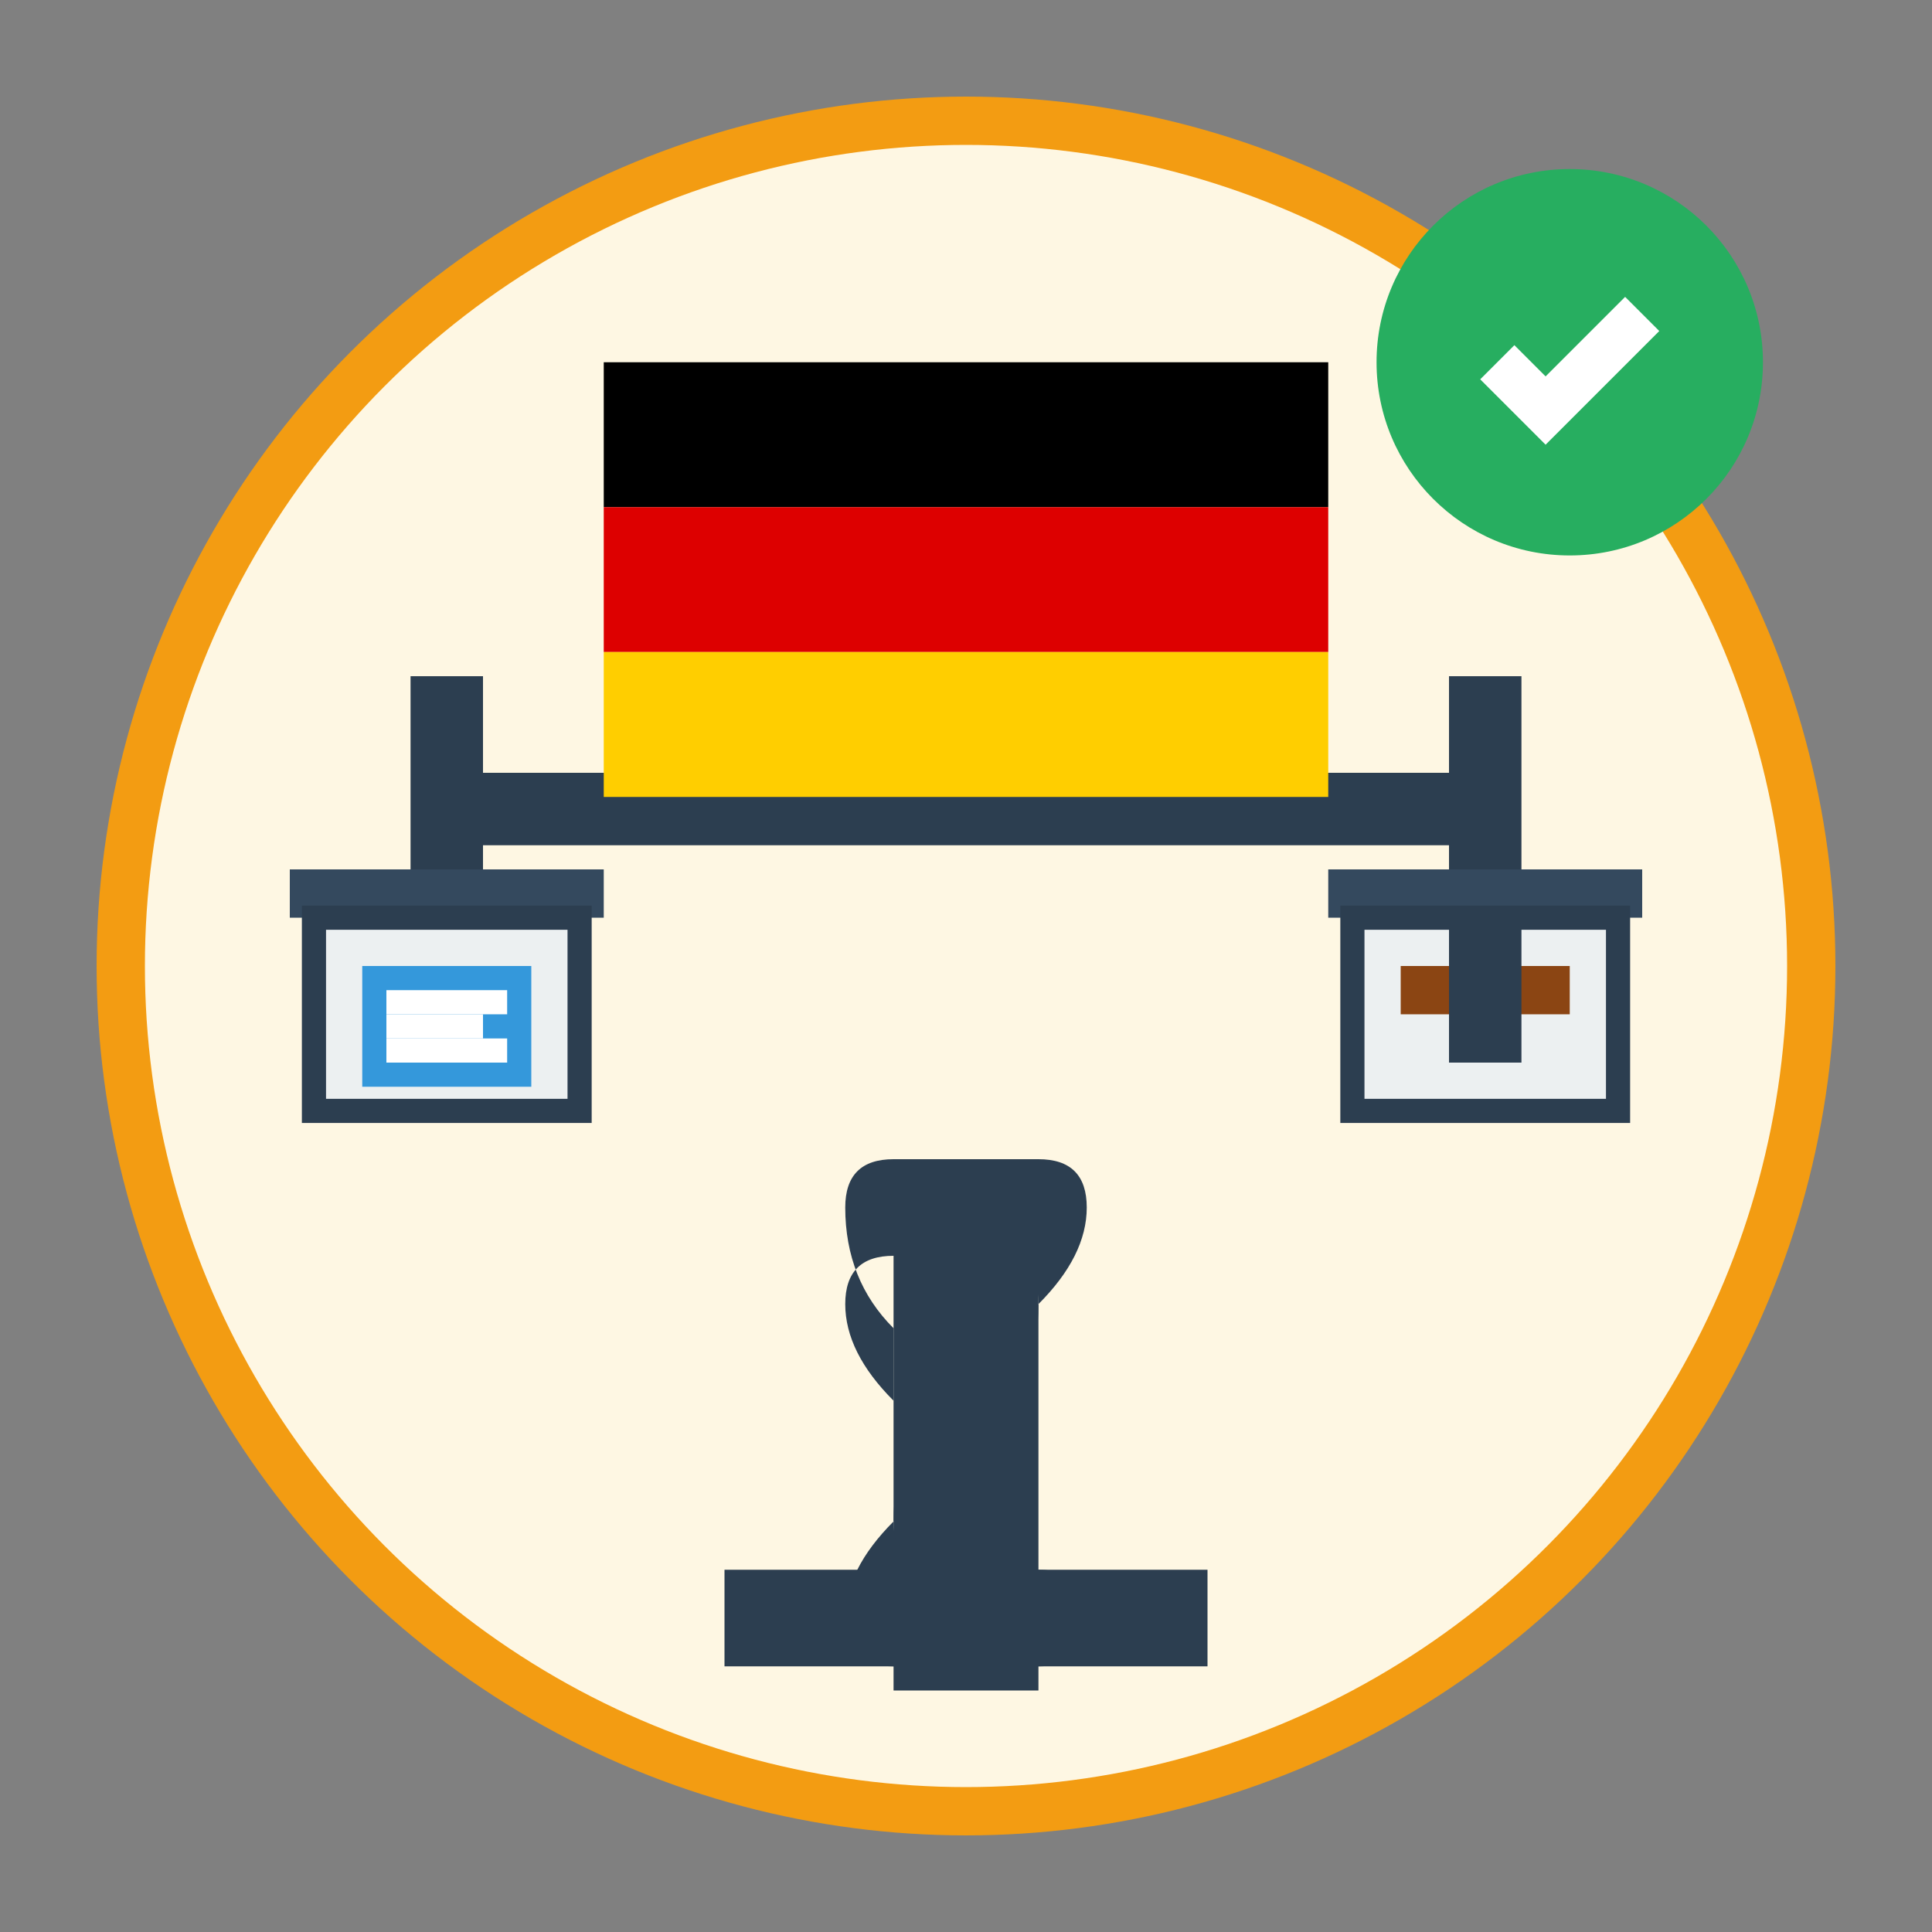
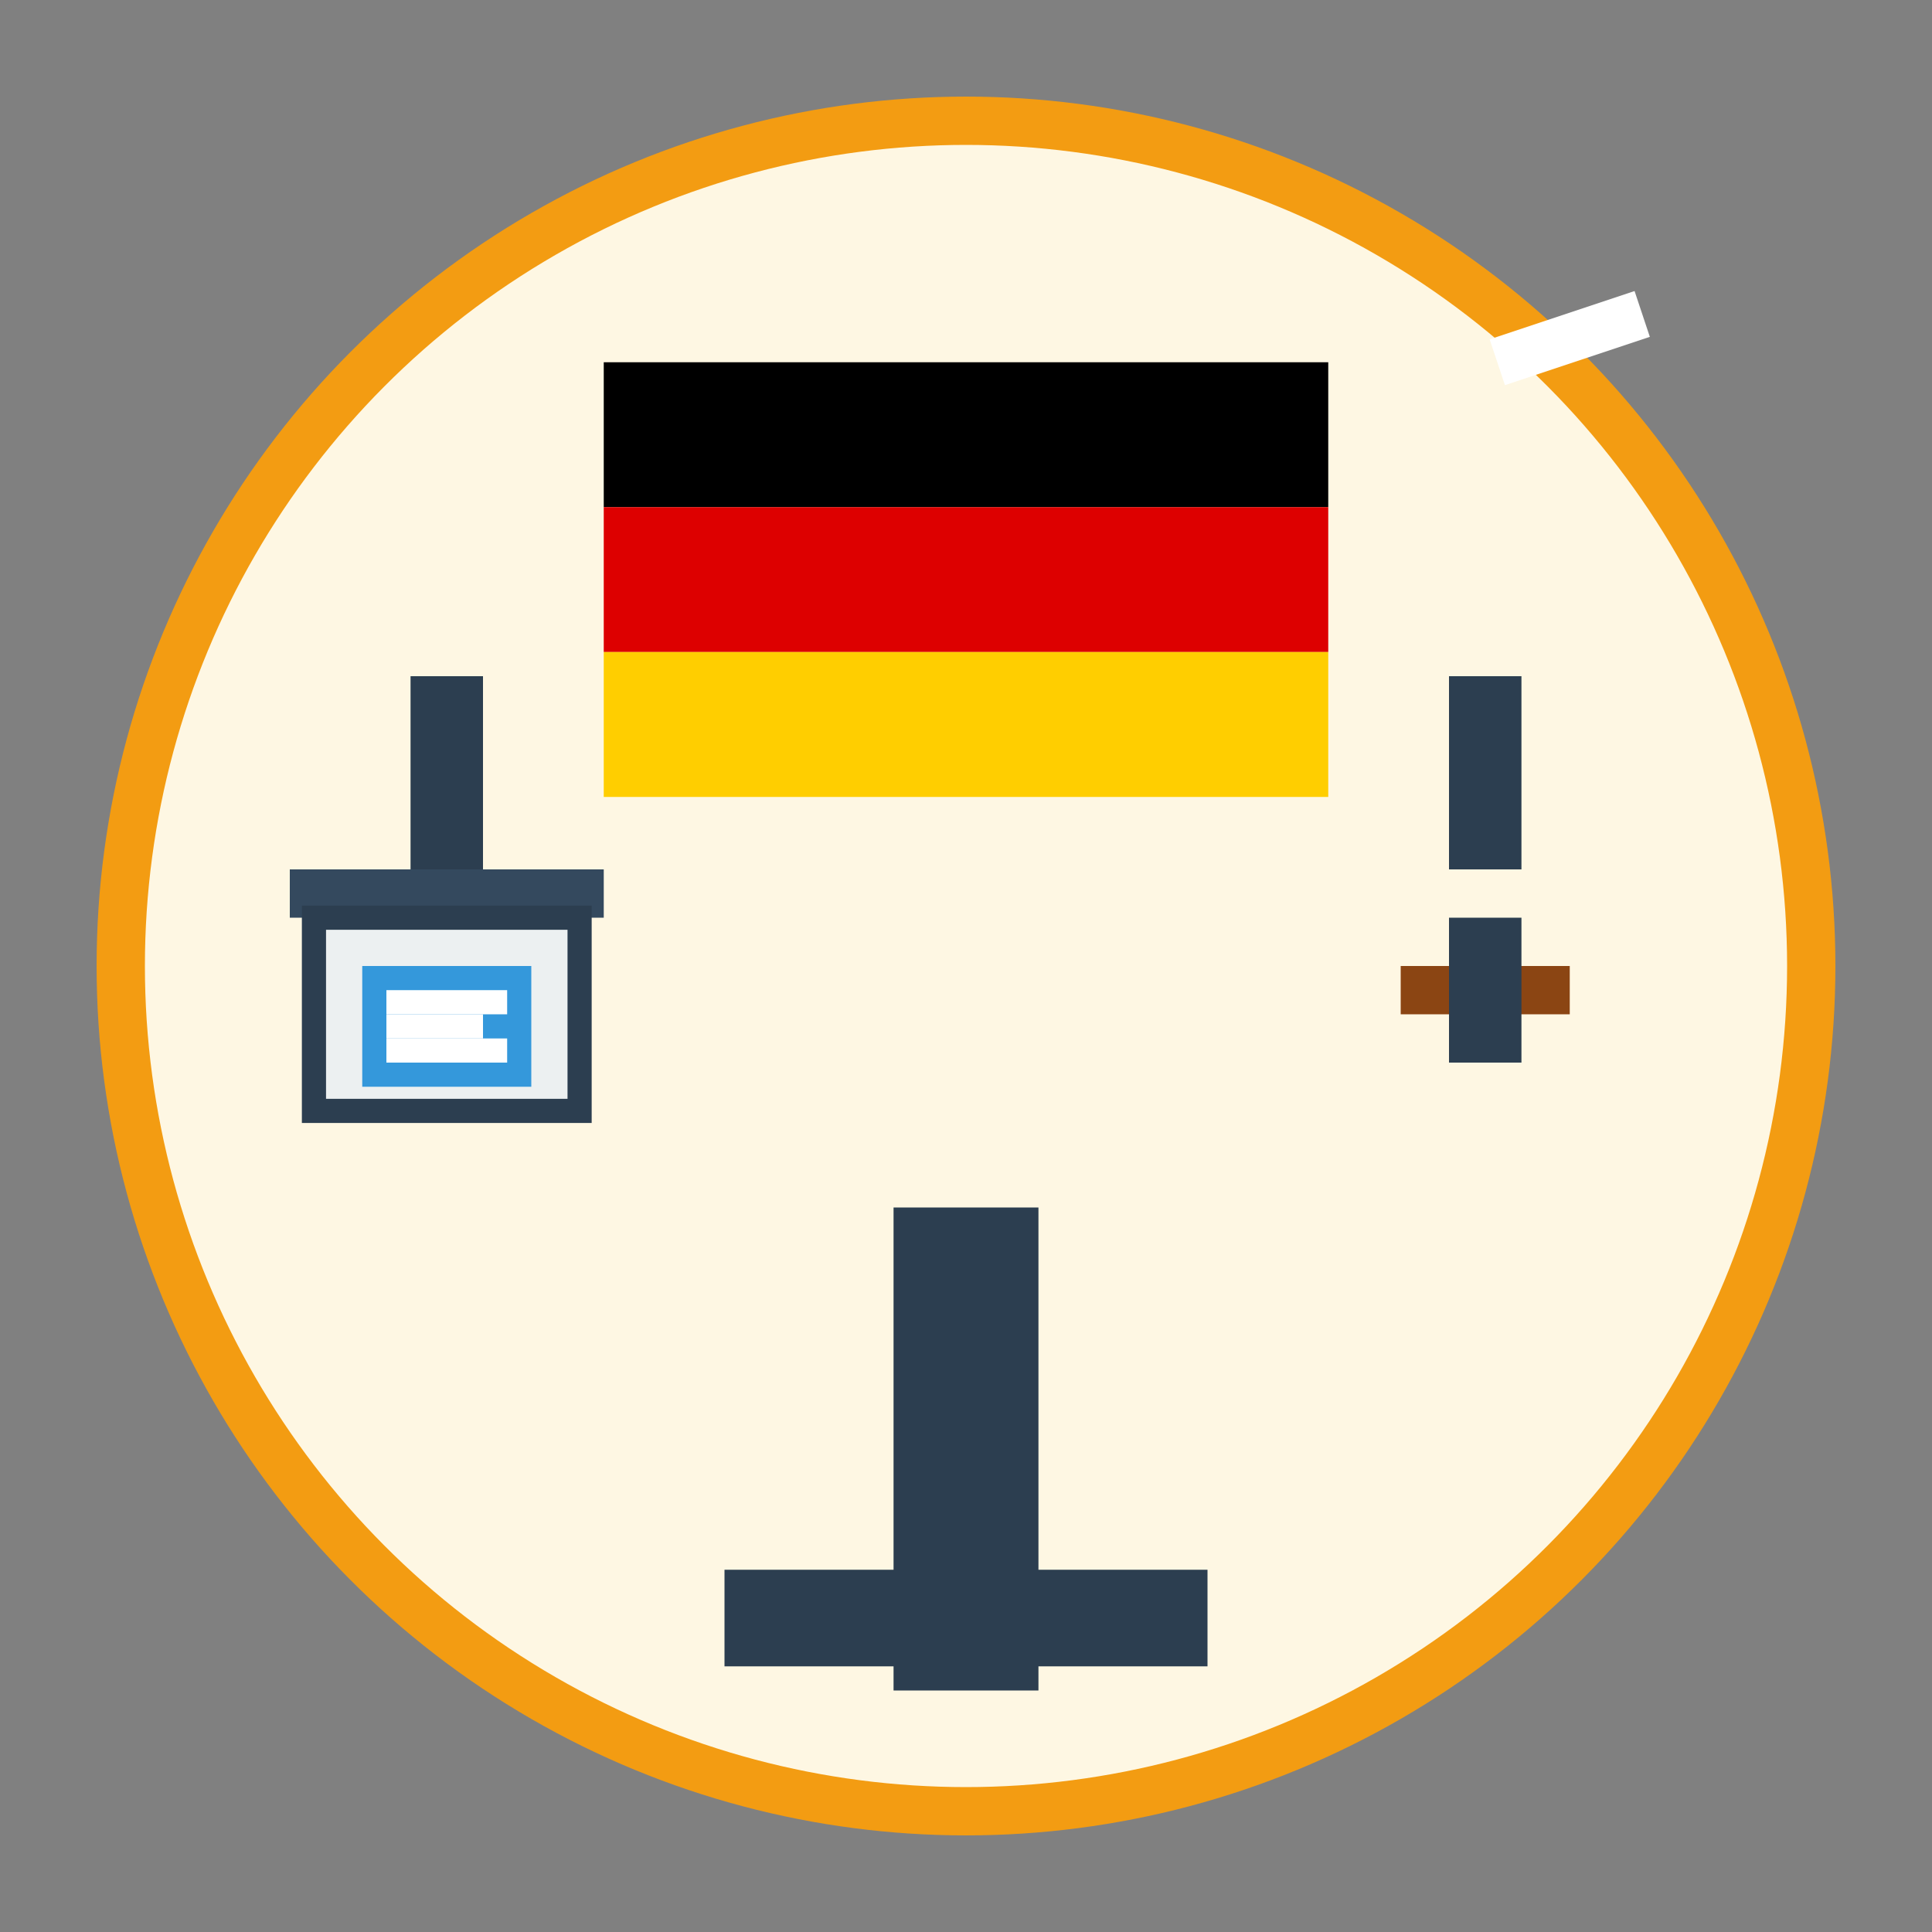
<svg xmlns="http://www.w3.org/2000/svg" width="80" height="80" viewBox="0 0 80 80">
  <rect x="0" y="0" width="80" height="80" fill="#808080" stroke="none" />
  <circle cx="40" cy="40" r="35" fill="#fef7e3" stroke="#f39c12" stroke-width="2" />
  <rect x="37" y="50" width="6" height="20" fill="#2c3e50" />
  <rect x="30" y="65" width="20" height="4" fill="#2c3e50" />
-   <rect x="20" y="32" width="40" height="3" fill="#2c3e50" />
  <rect x="17" y="28" width="3" height="8" fill="#2c3e50" />
  <rect x="12" y="36" width="13" height="2" fill="#34495e" />
  <rect x="13" y="38" width="11" height="8" fill="#ecf0f1" stroke="#2c3e50" />
  <rect x="60" y="28" width="3" height="8" fill="#2c3e50" />
-   <rect x="55" y="36" width="13" height="2" fill="#34495e" />
-   <rect x="56" y="38" width="11" height="8" fill="#ecf0f1" stroke="#2c3e50" />
  <rect x="15" y="40" width="7" height="5" fill="#3498db" />
  <rect x="16" y="41" width="5" height="1" fill="#fff" />
  <rect x="16" y="42" width="4" height="1" fill="#fff" />
  <rect x="16" y="43" width="5" height="1" fill="#fff" />
  <rect x="58" y="40" width="7" height="2" fill="#8b4513" />
  <rect x="60" y="38" width="3" height="6" fill="#2c3e50" />
  <rect x="25" y="15" width="30" height="6" fill="#000" />
  <rect x="25" y="21" width="30" height="6" fill="#dd0000" />
  <rect x="25" y="27" width="30" height="6" fill="#ffce00" />
  <g transform="translate(40, 60)">
-     <path d="M-3 -5 Q-5 -7 -5 -10 Q-5 -12 -3 -12 L3 -12 Q5 -12 5 -10 Q5 -8 3 -6 L-1 -2 Q-3 0 -3 3 Q-3 5 -1 5 L3 5 Q5 5 5 7 Q5 9 3 9 L-3 9 Q-5 9 -5 7 Q-5 5 -3 3 L1 -1 Q3 -3 3 -6 Q3 -8 1 -8 L-3 -8 Q-5 -8 -5 -6 Q-5 -4 -3 -2" fill="#2c3e50" />
-   </g>
+     </g>
  <g transform="translate(65, 15)">
-     <circle cx="0" cy="0" r="8" fill="#27ae60" />
-     <path d="M-3 0 L-1 2 L3 -2" stroke="#fff" stroke-width="2" fill="none" />
+     <path d="M-3 0 L3 -2" stroke="#fff" stroke-width="2" fill="none" />
  </g>
</svg>